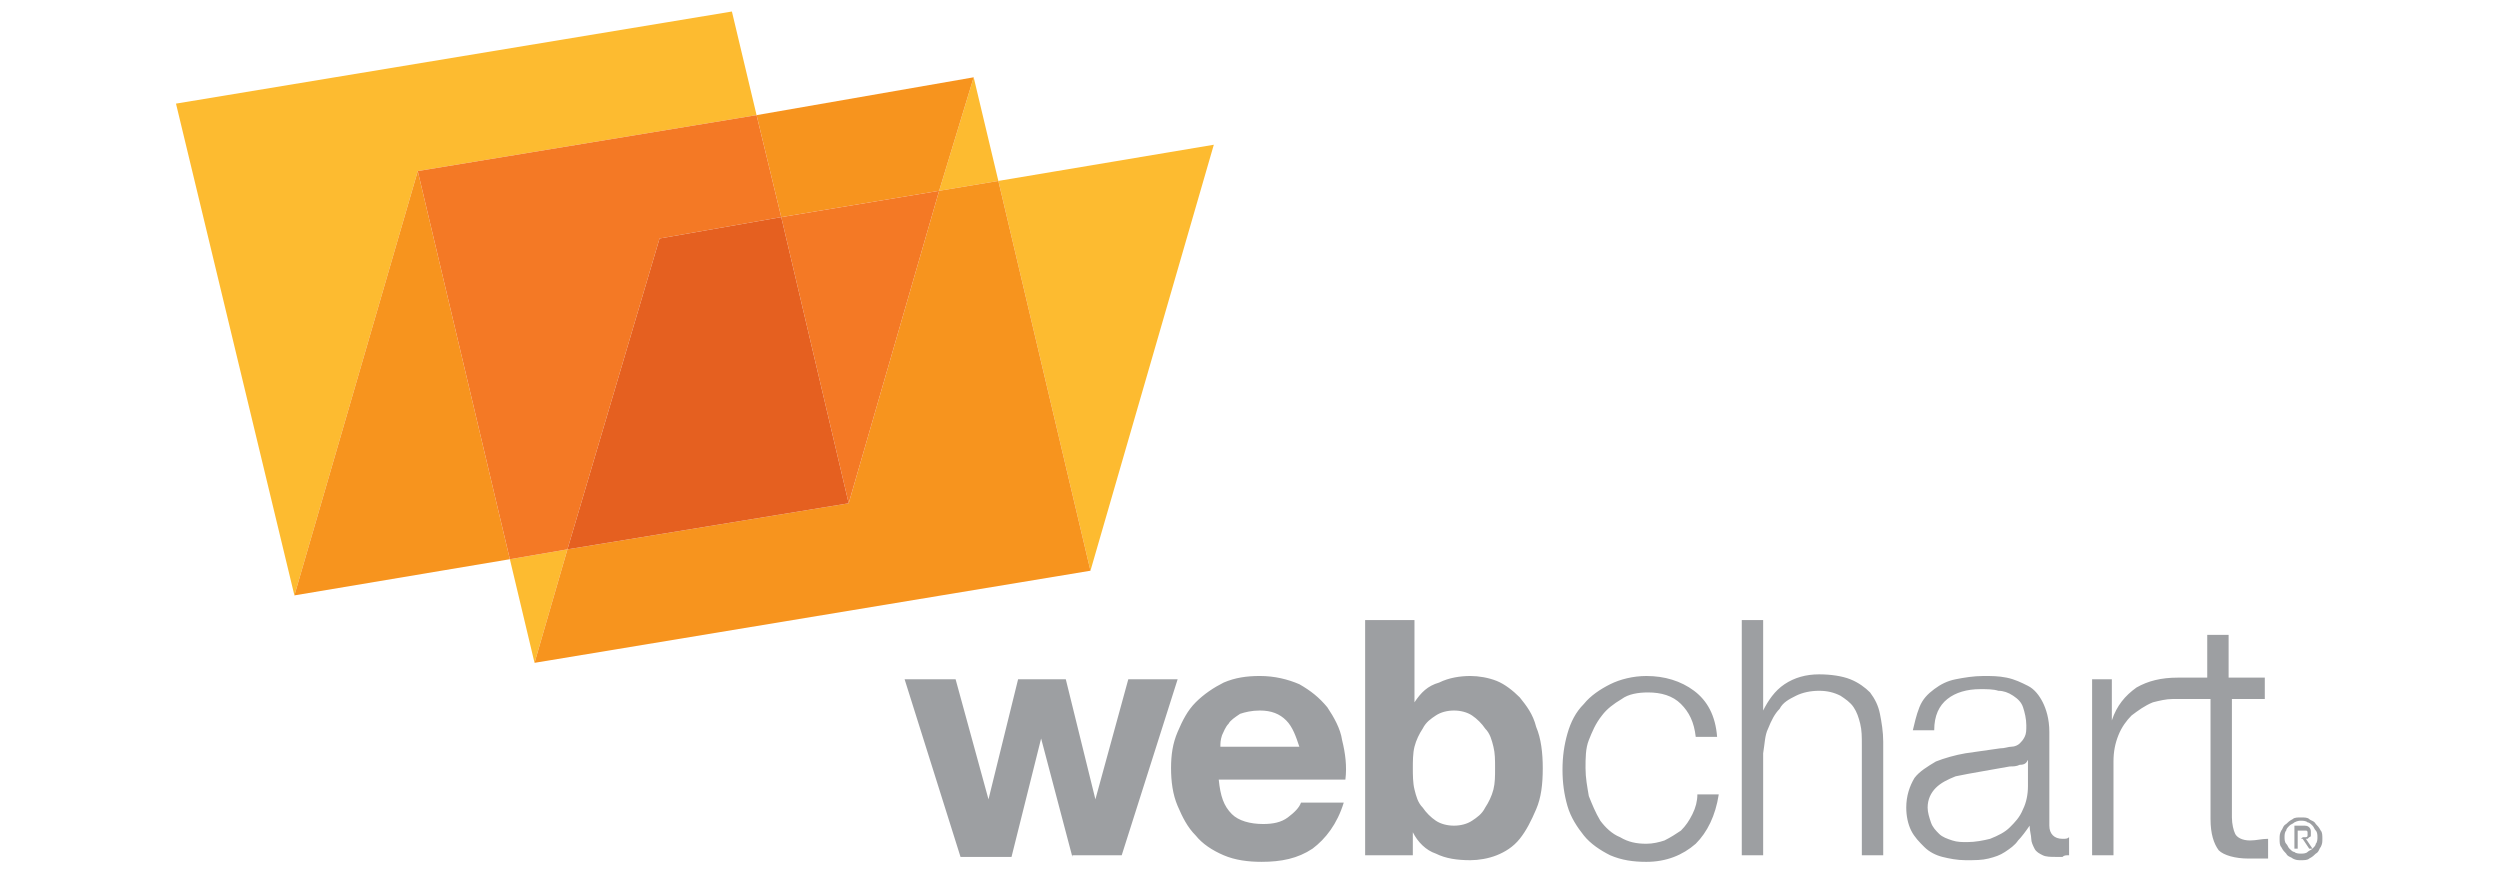
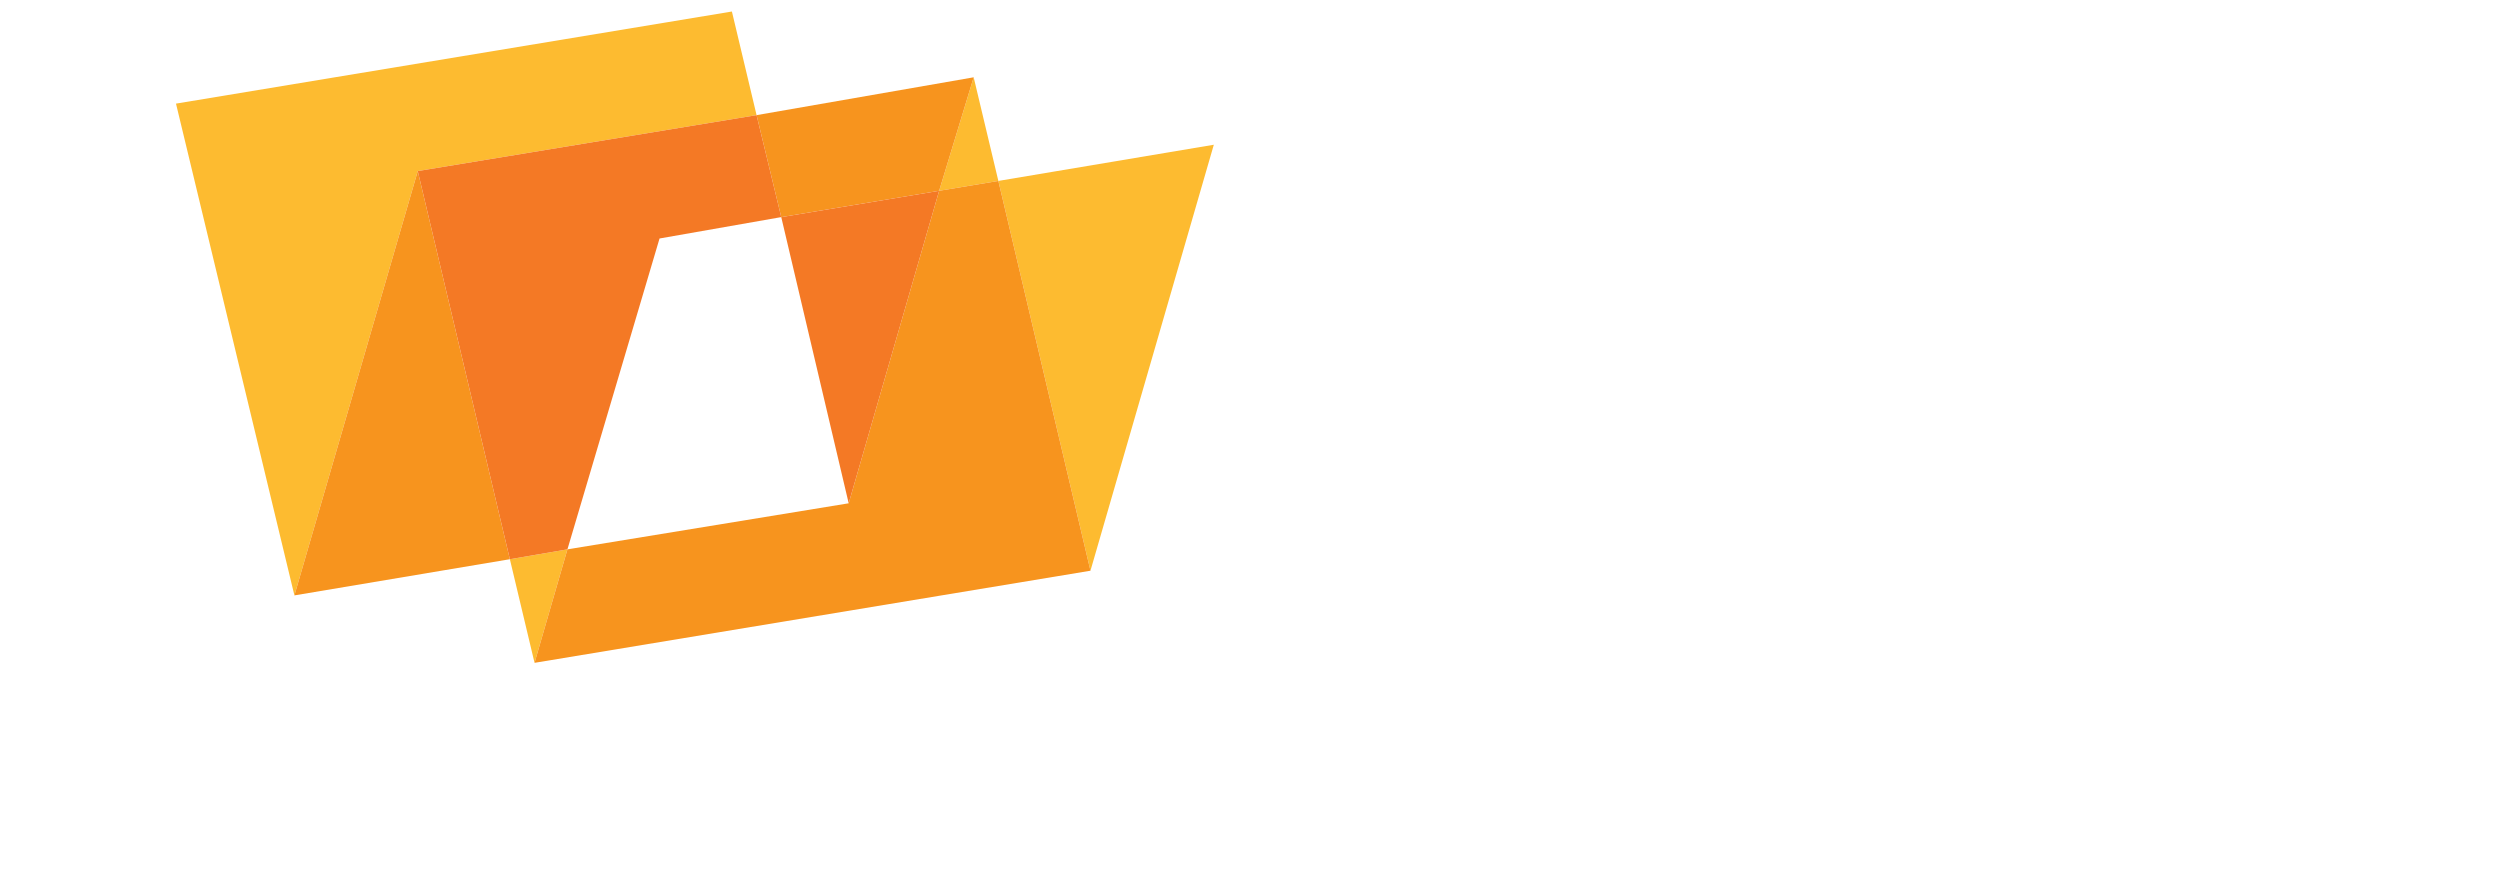
<svg xmlns="http://www.w3.org/2000/svg" viewBox="0 0 152 53" enable-background="new 0 0 152 53">
  <g fill="#fdbb30">
    <path d="M60.7 11l-1.5-6.3-2.1 6.9zM46 7L44.5.7 10.7 6.3l7.2 29.9 7.5-25.8zM31 34l1.5 6.3 2-6.9zM60.7 11l5.6 23.7 7.5-25.9z" />
  </g>
  <g fill="#f7941e">
    <path d="M17.9 36.2L31 34l-5.6-23.6zM57.1 11.6l2.1-6.9L46 7l1.5 6.2zM57.1 11.6l-5.5 19-17.1 2.8-2 6.9 33.8-5.6L60.7 11z" />
  </g>
  <g fill="#f47925">
    <path d="M40.1 14.5l7.4-1.3L46 7l-20.6 3.4L31 34l3.5-.6zM51.6 30.6l5.5-19-9.6 1.6z" />
  </g>
-   <path fill="#e56020" d="M40.1 14.5l-5.6 18.9 17.1-2.8-4.1-17.4z" />
  <g fill="#9d9fa2">
-     <path d="M65.2 52.1l-1.9-7.2-1.8 7.2h-3.1L55 41.3h3.1l2 7.3 1.8-7.3h2.9l1.8 7.3 2-7.3h3L68.2 52h-3zM74.9 49.5c.4.4 1.1.6 1.9.6.6 0 1.1-.1 1.5-.4.4-.3.7-.6.8-.9h2.6c-.4 1.3-1.1 2.2-1.9 2.8-.9.6-1.9.8-3.1.8-.8 0-1.6-.1-2.3-.4-.7-.3-1.3-.7-1.7-1.2-.5-.5-.8-1.1-1.1-1.8-.3-.7-.4-1.5-.4-2.3 0-.8.1-1.5.4-2.2.3-.7.6-1.3 1.1-1.8.5-.5 1.1-.9 1.7-1.2.7-.3 1.4-.4 2.2-.4.9 0 1.7.2 2.4.5.7.4 1.2.8 1.7 1.4.4.6.8 1.3.9 2 .2.8.3 1.6.2 2.4h-7.7c.1 1 .3 1.6.8 2.1m3.3-5.7c-.4-.4-.9-.6-1.6-.6-.5 0-.9.1-1.2.2-.3.2-.6.4-.7.6-.2.2-.3.5-.4.7-.1.3-.1.5-.1.7H79c-.2-.6-.4-1.2-.8-1.6M86 37.7v5c.4-.6.8-1 1.5-1.2.6-.3 1.3-.4 1.9-.4.5 0 1.1.1 1.6.3.5.2 1 .6 1.4 1 .4.5.8 1 1 1.8.3.7.4 1.6.4 2.5 0 1-.1 1.8-.4 2.5-.3.7-.6 1.3-1 1.8s-.9.8-1.4 1c-.5.2-1.1.3-1.6.3-.8 0-1.5-.1-2.1-.4-.6-.2-1.1-.7-1.4-1.3V52H83V37.7h3m4.8 7.7c-.1-.4-.2-.8-.5-1.1-.2-.3-.5-.6-.8-.8-.3-.2-.7-.3-1.1-.3-.4 0-.8.1-1.1.3-.3.2-.6.4-.8.8-.2.3-.4.7-.5 1.1-.1.4-.1.9-.1 1.3s0 .9.1 1.3.2.8.5 1.1c.2.3.5.6.8.8.3.2.7.3 1.1.3.4 0 .8-.1 1.1-.3.3-.2.6-.4.8-.8.2-.3.4-.7.5-1.1.1-.4.1-.8.1-1.3s0-.9-.1-1.3M102.2 42.8c-.5-.5-1.2-.7-2-.7-.6 0-1.2.1-1.6.4-.5.3-.9.6-1.2 1-.4.5-.6 1-.8 1.5-.2.5-.2 1.1-.2 1.7 0 .6.1 1.1.2 1.7.2.5.4 1 .7 1.5.3.4.7.8 1.2 1 .5.3 1 .4 1.6.4.4 0 .8-.1 1.1-.2.4-.2.7-.4 1-.6.3-.3.5-.6.7-1 .2-.4.3-.8.3-1.2h1.3c-.2 1.3-.7 2.3-1.4 3-.8.7-1.8 1.1-3 1.1-.8 0-1.5-.1-2.2-.4-.6-.3-1.2-.7-1.6-1.2-.4-.5-.8-1.1-1-1.8-.2-.7-.3-1.4-.3-2.2 0-.8.1-1.5.3-2.2.2-.7.5-1.3 1-1.8.4-.5 1-.9 1.6-1.2.6-.3 1.4-.5 2.2-.5 1.1 0 2.1.3 2.9.9.8.6 1.3 1.5 1.4 2.8h-1.3c-.1-.9-.4-1.5-.9-2M107.2 37.7v5.5c.3-.6.7-1.2 1.3-1.6.6-.4 1.3-.6 2.1-.6.7 0 1.4.1 1.9.3.5.2.9.5 1.2.8.3.4.5.8.6 1.3.1.5.2 1.1.2 1.7V52h-1.3v-6.7c0-.5 0-.9-.1-1.3s-.2-.7-.4-1c-.2-.3-.5-.5-.8-.7-.4-.2-.8-.3-1.3-.3s-1 .1-1.4.3c-.4.2-.8.4-1 .8-.3.3-.5.7-.7 1.2-.2.4-.2.9-.3 1.5V52h-1.3V37.7h1.3M116.7 43c.2-.5.5-.8.9-1.1.4-.3.8-.5 1.3-.6.5-.1 1.1-.2 1.7-.2.5 0 .9 0 1.4.1.5.1.9.3 1.3.5s.7.6.9 1c.2.4.4 1 .4 1.8v5.7c0 .5.3.8.8.8.2 0 .3 0 .4-.1V52c-.2 0-.3 0-.4.1h-.4c-.3 0-.6 0-.8-.1-.2-.1-.4-.2-.5-.4-.1-.2-.2-.4-.2-.6 0-.2-.1-.5-.1-.8-.2.3-.5.7-.7.9-.2.3-.5.5-.8.7-.3.2-.6.3-1 .4-.4.1-.8.1-1.4.1-.5 0-1-.1-1.4-.2-.4-.1-.8-.3-1.1-.6-.3-.3-.6-.6-.8-1-.2-.4-.3-.9-.3-1.4 0-.7.2-1.3.5-1.8.3-.4.8-.7 1.3-1 .5-.2 1.2-.4 1.8-.5l2.1-.3c.3 0 .5-.1.7-.1.2 0 .4-.1.5-.2.1-.1.2-.2.3-.4.1-.2.1-.4.1-.7 0-.4-.1-.8-.2-1.1-.1-.3-.3-.5-.6-.7-.3-.2-.6-.3-.9-.3-.3-.1-.7-.1-1.1-.1-.8 0-1.5.2-2 .6-.5.4-.8 1-.8 1.9h-1.3c.1-.4.2-.9.4-1.4m6.6 3.2c-.1.2-.2.3-.5.3-.2.1-.4.1-.6.1-.6.1-1.1.2-1.7.3-.6.1-1.1.2-1.6.3-.5.2-.9.4-1.2.7-.3.3-.5.7-.5 1.2 0 .3.1.6.2.9.1.3.3.5.5.7.2.2.5.3.8.4.3.1.6.1.9.1.5 0 1-.1 1.4-.2.5-.2.9-.4 1.2-.7.3-.3.6-.6.8-1.1.2-.4.3-.9.3-1.4v-1.6M137.7 42.5v-1.3h-2.2v-2.6h-1.3v2.6h-1.8c-1 0-1.8.2-2.5.6-.7.5-1.2 1.1-1.5 2v-2.5h-1.2V52h1.3v-5.7c0-.6.1-1.1.3-1.6.2-.5.5-.9.8-1.2.4-.3.8-.6 1.3-.8.4-.1.8-.2 1.2-.2h2.3v7.3c0 .9.2 1.5.5 1.9.3.3 1 .5 1.8.5h1.2V51c-.4 0-.7.1-1.1.1-.5 0-.8-.2-.9-.4-.1-.2-.2-.6-.2-1v-7.2h2M140.4 49.8c.1.1.3.1.4.3.1.1.2.2.3.4.1.1.1.3.1.5s0 .3-.1.5c-.1.1-.1.3-.3.4-.1.1-.2.2-.4.3-.1.1-.3.1-.5.1s-.3 0-.5-.1c-.1-.1-.3-.1-.4-.3-.1-.1-.2-.2-.3-.4-.1-.1-.1-.3-.1-.5s0-.3.1-.5c.1-.1.1-.3.3-.4.1-.1.2-.2.4-.3.1-.1.3-.1.5-.1s.4 0 .5.1m-.9.2c-.1.1-.2.1-.3.2-.1.1-.2.2-.2.3-.1.1-.1.3-.1.4 0 .1 0 .3.1.4.1.1.1.2.2.3.1.1.2.2.3.2.1.1.3.1.4.1.1 0 .3 0 .4-.1.1-.1.2-.1.3-.2.1-.1.2-.2.2-.3.1-.1.1-.3.1-.4 0-.1 0-.3-.1-.4-.1-.1-.1-.2-.2-.3-.1-.1-.2-.2-.3-.2-.1-.1-.3-.1-.4-.1-.1 0-.2 0-.4.1m0 1.6v-1.4h.5c.2 0 .3 0 .4.1.1.1.1.2.1.3v.2s0 .1-.1.1l-.1.1h-.1l.4.6h-.2l-.4-.6h-.3v.6h-.2m.6-.7h.1s.1 0 .1-.1v-.2s0-.1-.1-.1h-.5v.5h.2c.1-.1.1-.1.2-.1" />
-   </g>
+     </g>
</svg>